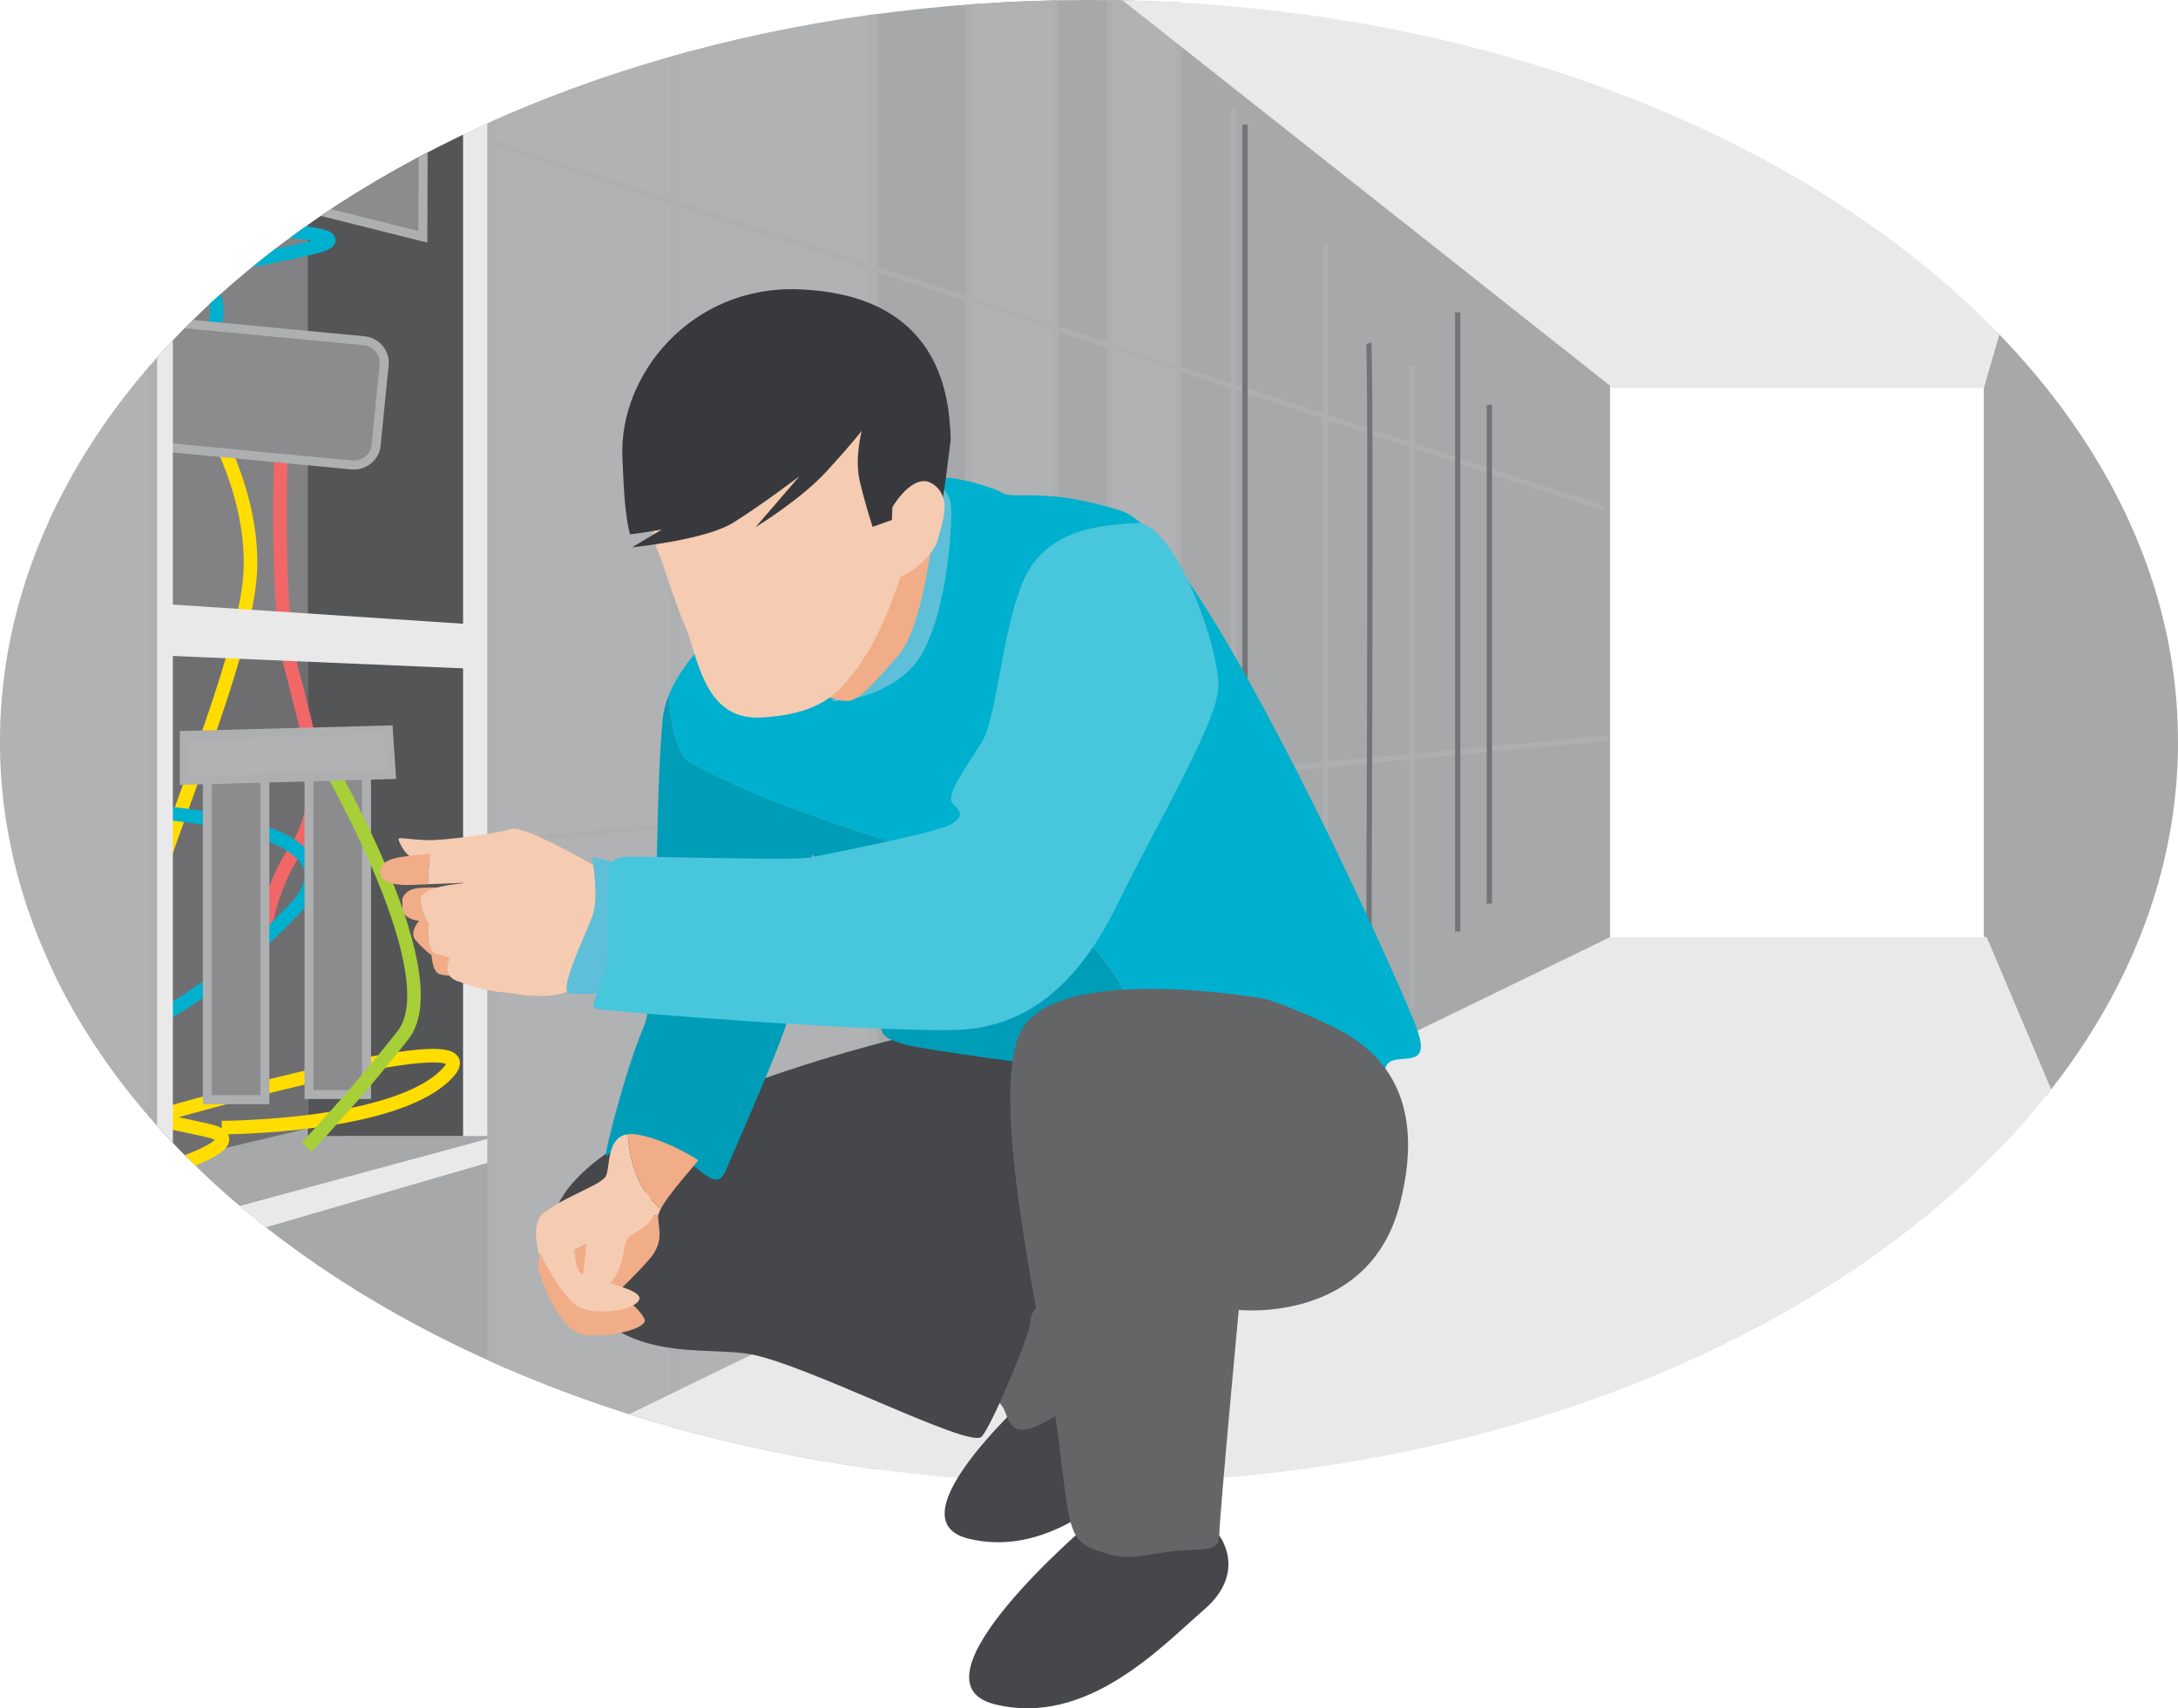
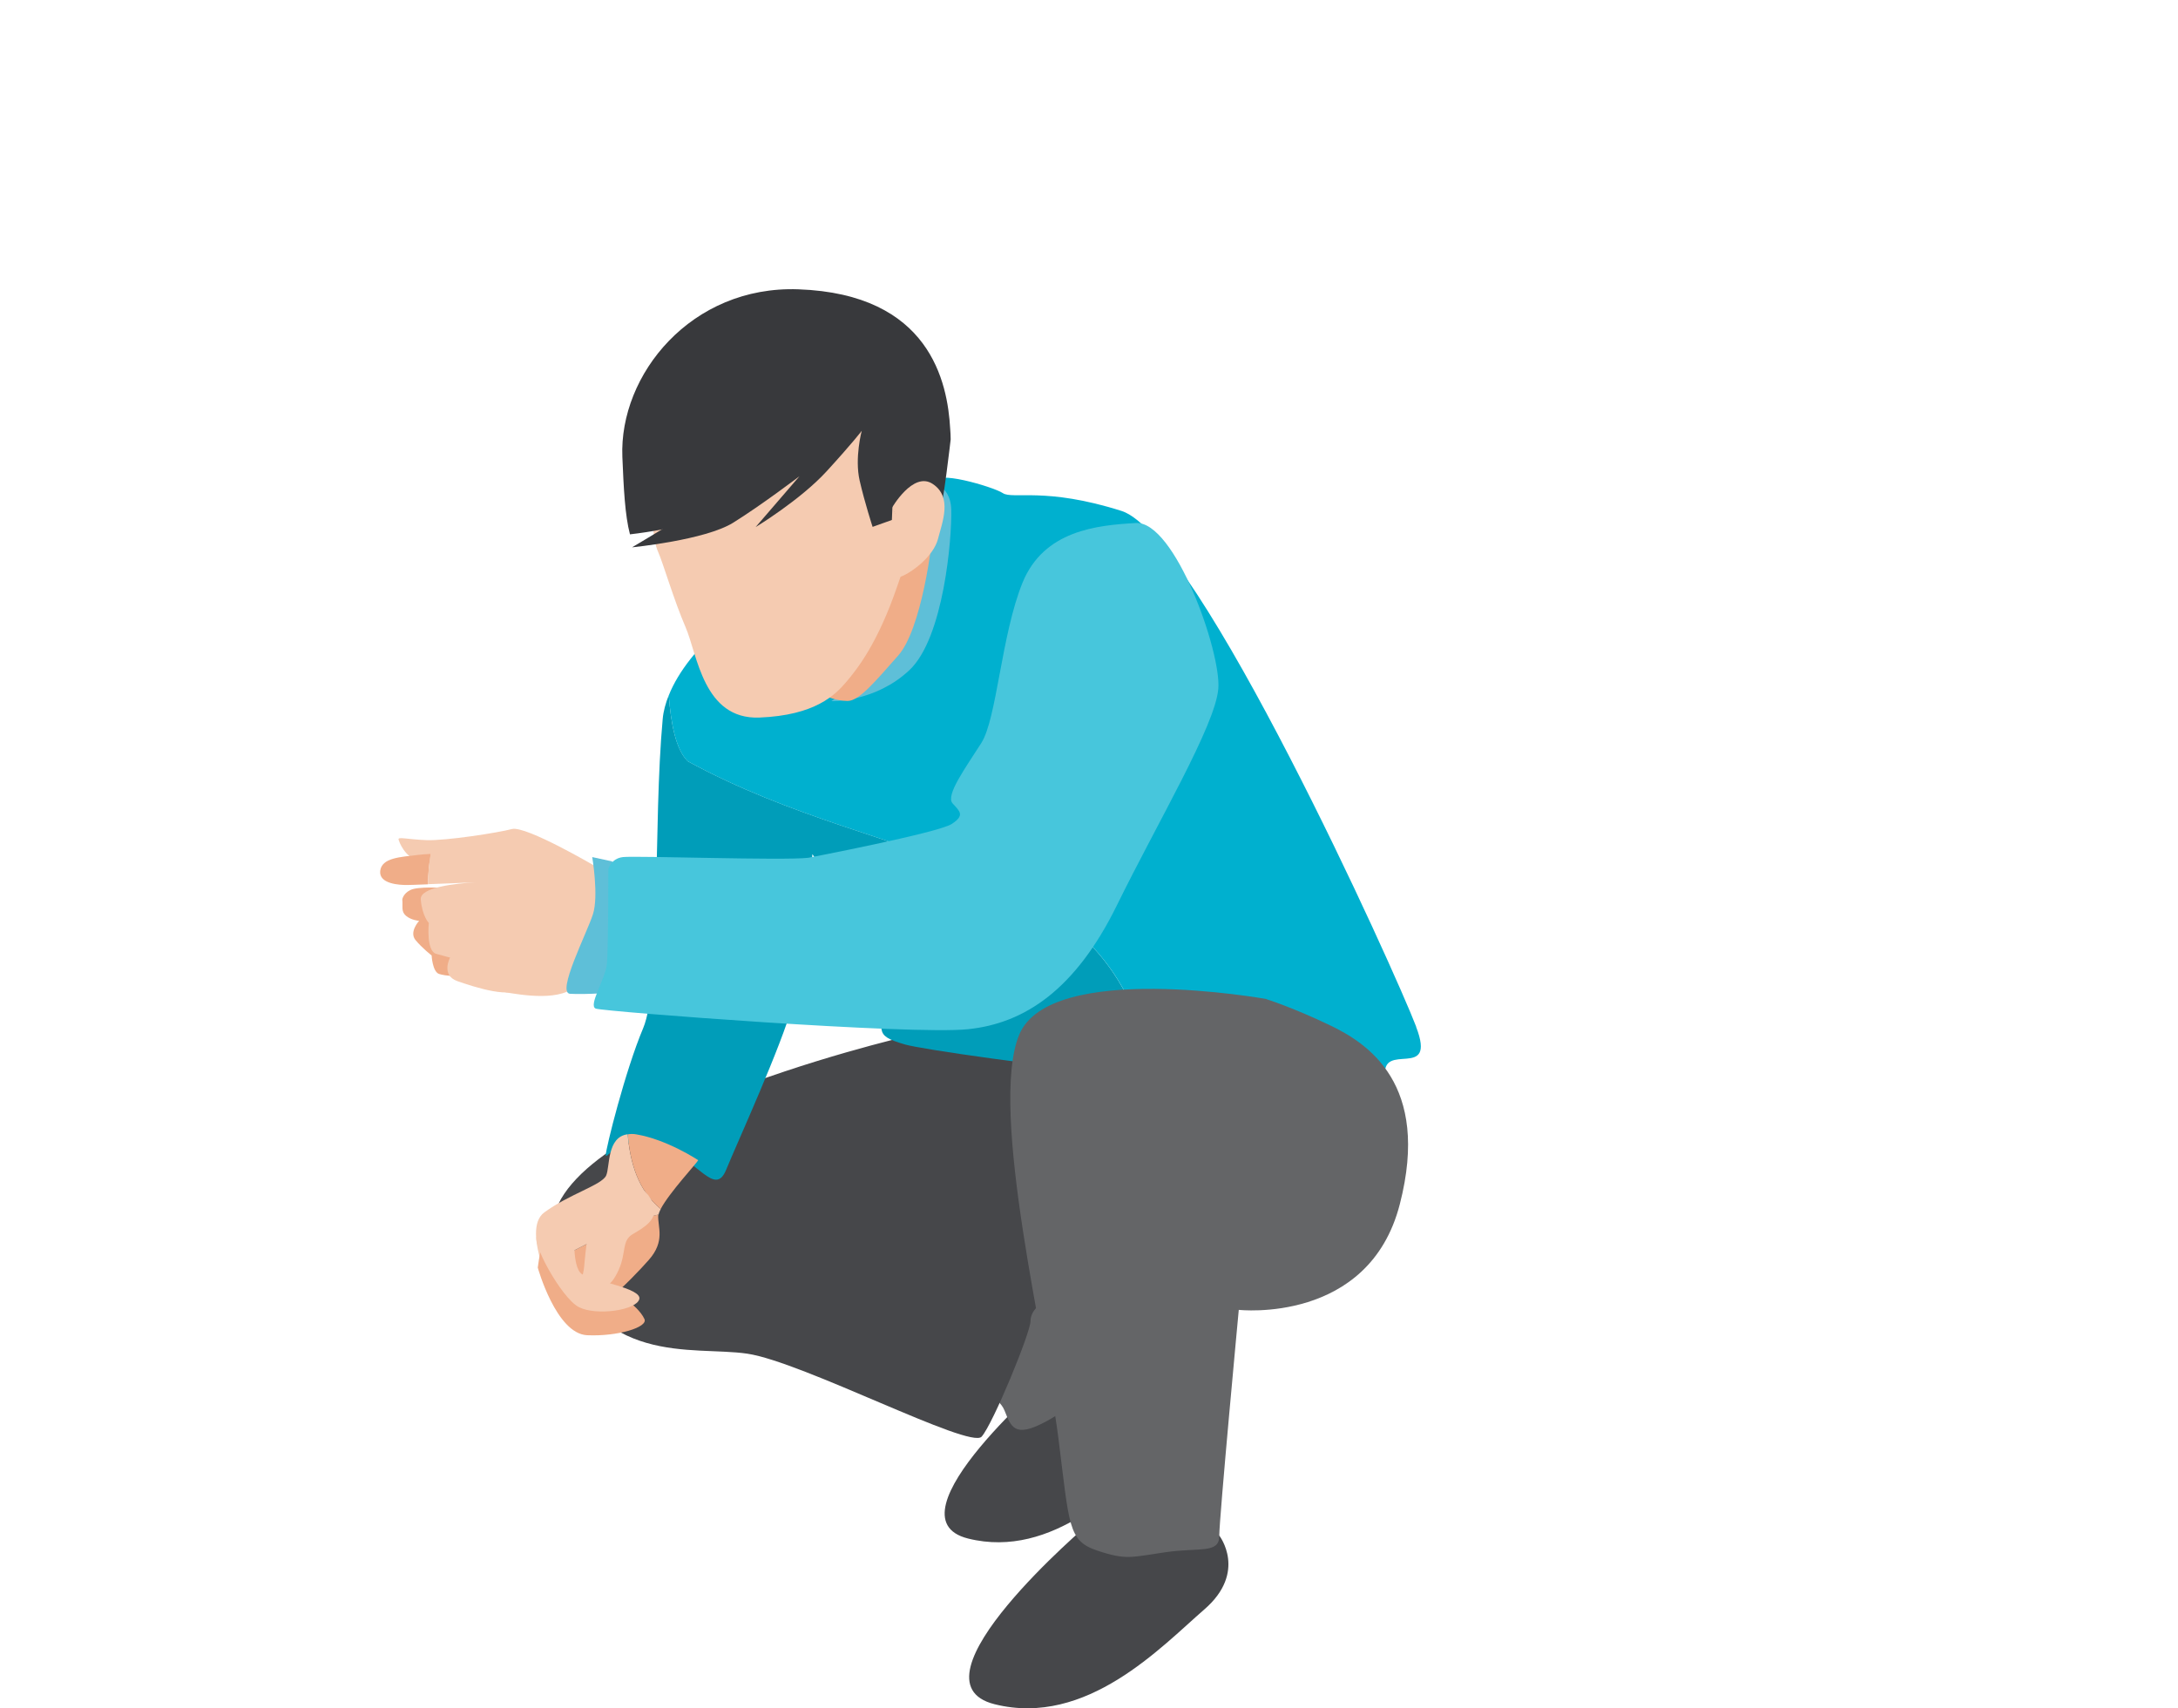
<svg xmlns="http://www.w3.org/2000/svg" id="Layer_2" viewBox="0 0 186.35 146.2">
  <defs>
    <style>.cls-1{clip-path:url(#clippath);}.cls-2,.cls-3,.cls-4,.cls-5,.cls-6,.cls-7,.cls-8{fill:none;}.cls-2,.cls-9,.cls-10,.cls-11,.cls-12,.cls-13,.cls-14,.cls-15,.cls-16,.cls-17,.cls-18,.cls-19,.cls-20,.cls-21,.cls-22,.cls-23{stroke-width:0px;}.cls-24{stroke-width:.51px;}.cls-24,.cls-25,.cls-3,.cls-4,.cls-5,.cls-6,.cls-26,.cls-27,.cls-7,.cls-8{stroke-miterlimit:10;}.cls-24,.cls-25,.cls-26,.cls-27,.cls-8{stroke:#adafb1;}.cls-24,.cls-25,.cls-27{fill:#b1b2b3;}.cls-25,.cls-7,.cls-8{stroke-width:.45px;}.cls-3{stroke:#00b0cf;}.cls-3,.cls-4,.cls-5,.cls-6{stroke-width:1.16px;}.cls-4{stroke:#fd0;}.cls-5{stroke:#f16667;}.cls-6{stroke:#a7cf38;}.cls-9{fill-rule:evenodd;}.cls-9,.cls-16{fill:#46474a;}.cls-26{fill:#8c8c8e;}.cls-26,.cls-27{stroke-width:.77px;}.cls-7{stroke:#737477;}.cls-10{fill:#47c6dc;}.cls-11{fill:#5ebfd8;}.cls-12{fill:#828284;}.cls-13{fill:#646567;}.cls-14{fill:#6e6e71;}.cls-15{fill:#545557;}.cls-17{fill:#38393c;}.cls-18{fill:#a7a8a9;}.cls-19{fill:#009db9;}.cls-20{fill:#f0ad88;}.cls-21{fill:#e9e9ea;}.cls-22{fill:#f5cbb1;}.cls-23{fill:#00b0cf;}</style>
    <clipPath id="clippath">
-       <path class="cls-2" d="m186.35,63.48c0,35.05-41.72,63.47-93.17,63.47S0,98.53,0,63.48,41.71,0,93.18,0s93.17,28.42,93.17,63.48Z" />
-     </clipPath>
+       </clipPath>
  </defs>
  <g id="Layer_2-2">
    <g id="Utilities_Graphic">
      <g id="Data">
        <g class="cls-1">
-           <polygon class="cls-18" points="6.17 -49.75 6.17 146.86 137.76 80.69 137.76 32.01 16 -63.17 6.17 -49.75" />
          <polygon class="cls-18" points="169.73 33.21 169.73 80.02 194.33 144.23 191.13 -52.86 169.73 33.21" />
          <rect class="cls-12" x="4.21" y="-63.42" width="27.05" height="156.81" />
          <rect class="cls-21" x="29.54" y="-52.15" width="12.54" height="149.37" />
          <rect class="cls-15" x="26.34" y="-52.15" width="13.28" height="149.37" />
          <polygon class="cls-14" points="26.34 54.42 26.34 96.57 4.45 101.78 4.95 53.59 26.34 54.42" />
          <path class="cls-21" d="m5.44,107.3l.49,2.63,40.88-11.9c-.02-.64-.03-1.29-.04-1.93l-41.33,11.19h0Z" />
          <rect class="cls-27" x="42.08" y="-46.15" width="16.97" height="175.51" />
          <rect class="cls-27" x="57.75" y="-46.15" width="16.97" height="175.51" />
          <rect class="cls-24" x="82.87" y="-46.15" width="7.43" height="175.51" />
          <rect class="cls-25" x="94.96" y="-46.15" width="5.87" height="175.51" />
          <path class="cls-21" d="m169.98,80.2h-32.22S6.91,143.74,7.65,143.74s187.66-3.71,187.66-3.71l-25.33-59.84h0Z" />
          <path class="cls-21" d="m21.43-58.62c.06.03.3.2.71.51,9.8,7.36,115.87,91.32,115.87,91.32h31.73l21.89-75.52" />
          <line class="cls-8" x1="42.58" y1="12.36" x2="137.27" y2="43.52" />
          <line class="cls-8" x1="137.51" y1="63.18" x2="42.58" y2="72.05" />
-           <line class="cls-8" x1="105.54" y1="9.23" x2="105.54" y2="71.81" />
          <line class="cls-8" x1="113.41" y1="86.68" x2="113.41" y2="20.98" />
          <line class="cls-7" x1="106.52" y1="10.67" x2="106.52" y2="71.57" />
          <line class="cls-8" x1="120.79" y1="31.29" x2="120.79" y2="86.2" />
          <path class="cls-7" d="m117.1,29.38c.25.72,0,57.78,0,57.78" />
          <line class="cls-7" x1="124.72" y1="26.73" x2="124.72" y2="79.72" />
          <line class="cls-7" x1="127.43" y1="34.65" x2="127.43" y2="77.33" />
          <polygon class="cls-26" points="36.18 20.27 9.37 13.55 9.37 -62.46 36.43 -62.46 36.18 20.27" />
          <path class="cls-4" d="m14.05,30.09s7.63,8.87,7.38,18.47c-.25,9.59-12.05,32.84-9.59,35.96s-.99,11.75-.99,11.75c0,0,31.73-9.35,27.55-4.56-4.18,4.79-19.43,4.79-19.43,4.79" />
          <path class="cls-5" d="m24.38,30.34s-1.23,19.66.49,26.61c1.72,6.96,3.44,11.27.24,16.07s-2.95,11.99-2.95,11.99" />
          <path class="cls-3" d="m12.32,19.3c1.5,0,21.4.24,14.27,1.92s-12.39,2.16-12.39,2.16" />
          <path class="cls-3" d="m10.85,69.36c1.5,0,21.4,1.06,14.26,8.52-7.13,7.45-12.39,9.58-12.39,9.58" />
          <path class="cls-3" d="m10.85,24.58s8.61-2.88,7.62,2.87c-.98,5.75-9.59,9.11-9.59,9.11" />
          <path class="cls-4" d="m9.87,101.3s13.28-3.36,7.87-4.56-9.59-1.92-9.59-1.92" />
          <rect class="cls-26" x="17.74" y="65.34" width="4.92" height="28.77" />
          <rect class="cls-26" x="26.44" y="64.9" width="4.92" height="28.77" />
          <path class="cls-6" d="m26.96,63.44s11.82,19.68,7.52,25.15-8.24,9.57-8.24,9.57" />
          <polygon class="cls-27" points="33.48 66.29 15.77 66.78 15.77 62.94 33.23 62.47 33.48 66.29" />
          <path class="cls-26" d="m32.19,38.1c-.1,1.03-1.04,1.78-2.1,1.69l-24.05-2.28c-1.06-.1-1.83-1.02-1.73-2.05l.69-6.89c.1-1.03,1.04-1.78,2.1-1.69l24.04,2.28c1.06.1,1.83,1.02,1.73,2.05l-.69,6.89h0Z" />
          <path class="cls-21" d="m41.6,53.51l-34.99-2.31-.29,1.95-.39,2.61,35.59,1.52c0-1.26,0-2.51.08-3.76h0Z" />
          <rect class="cls-21" x="-.46" y="-67.73" width="15.25" height="211.48" />
          <rect class="cls-27" x="-.46" y="-67.73" width="13.52" height="211.48" />
        </g>
        <path class="cls-9" d="m93.21,130.36s-15.98,13.53-8.11,15.49c7.87,1.97,14.26-4.92,17.95-8.12,3.69-3.2,1.28-6.3,1.28-6.3l-11.11-1.08h0Z" />
        <path class="cls-9" d="m90.32,117.38s-14.74,12.48-7.49,14.29c7.26,1.81,13.16-4.54,16.56-7.49,3.4-2.95,1.18-5.81,1.18-5.81l-10.25-.99h0Z" />
        <path class="cls-13" d="m83.44,119.05s1.95.28,2.51,1.67c.56,1.39.84,2.37,3.48.97,2.64-1.39,4.59-3.62,4.03-5.85-.55-2.23-4.31-4.87-4.31-4.87,0,0-3.2,1.67-4.46,2.92-1.25,1.26-1.25,5.16-1.25,5.16Z" />
        <path class="cls-16" d="m77.59,88.69s-33.7,7.8-30.08,18.11c3.62,10.3,11.7,8.35,16.43,9.05,4.73.7,19.07,8.21,20.05,7.1.98-1.11,4.18-8.91,4.18-9.88s.98-2.09,3.9-2.51,17.13-14.06,16.99-17.68c-.14-3.62-1.39-4.46-1.39-4.46,0,0-13.79,2.23-21.3,1.81-7.52-.41-8.77-1.53-8.77-1.53h0Z" />
        <path class="cls-19" d="m58.84,65.14c-1.03-1.02-1.44-3.26-1.62-5.64-.27.68-.46,1.36-.52,2.04-.83,9.05-.14,22.83-1.67,26.45s-3.2,10.31-3.2,10.86,1.25-2.08,4.59-.83,4.73,4.46,5.71,2.09c.97-2.37,4.73-10.58,5.71-14.2.97-3.62,1.67-12.81,1.67-12.81,0,0,5.85,8.49,5.98,11.83.14,3.34-.97,3.62,1.95,4.46,1.43.41,11.41,1.85,21.17,2.84-3.16-19.58-22.2-17.5-39.78-27.09h0Z" />
        <path class="cls-23" d="m121.17,87.87c-1.81-4.74-18.66-42.05-25.2-44.14-6.54-2.08-9.33-.97-10.17-1.53-.83-.55-6.13-2.09-5.57-.84.56,1.26-1.95,1.68-1.95,1.68,0,0-17.74,8.1-21.06,16.47.18,2.38.59,4.62,1.62,5.64,17.59,9.59,36.62,7.51,39.78,27.09,10.17,1.04,20.11,1.58,19.9-.06-.42-3.2,4.46.42,2.64-4.31h0Z" />
        <path class="cls-11" d="m79.25,41.17s2.08.07,2.14,2.46c.06,2.4-.63,10.96-3.59,13.73-2.96,2.77-6.67,2.64-6.67,2.64,0,0,5.54-3.65,6.55-6.61s2.14-9.08,1.83-10.39c-.31-1.32-.25-1.83-.25-1.83h-.01Z" />
        <path class="cls-20" d="m78.31,41.17s1.64,1.27,1.57,3.34c-.06,2.08-1.07,9.37-3.02,11.58-1.95,2.2-3.34,3.9-4.34,3.9s-1.89-.44-1.89-.44c0,0,5.55-8.57,6.43-12.4.88-3.84,1.26-5.99,1.26-5.99h-.01Z" />
        <path class="cls-22" d="m50.98,74.16s-5.98-3.52-7.18-3.21c-1.19.32-5.66,1.01-7.3.95s-2.46-.31-2.4-.06c.06.24.5,1.44,1.7,1.88s8.12-.31,8.12,0-1.83,11.03-.63,11.21c1.2.19,4.91.88,6.17-.76s2.9-6.99,2.46-8.31c-.44-1.32-.95-1.7-.95-1.7h.01Z" />
        <path class="cls-22" d="m40.66,75.52c.64-.02,1.07-.04,1.07-.04,0,0-.44,0-1.07.04Z" />
        <path class="cls-20" d="m56.35,103.94c-3.48.75-6.36,2.86-9.96,4.36.68,2.03,1.82,4.03,2.38,4.52,1.07.95,5.29-3.34,6.73-4.98,1.45-1.63.76-2.83.82-3.84,0-.02.02-.05.02-.07h0Z" />
        <path class="cls-22" d="m53.71,97.07c-1.81.23-1.51,2.8-1.85,3.54-.38.81-3.15,1.58-5.29,3.15-1.03.75-.8,2.66-.18,4.54,3.6-1.5,6.48-3.61,9.96-4.36.02-.12.09-.29.18-.47-1.95-1.63-2.6-3.91-2.83-6.4h0Z" />
        <path class="cls-20" d="m56.53,103.47c.7-1.36,3.16-4.01,3.21-4.18,0,0-2.66-1.77-5.3-2.21-.28-.05-.52-.04-.73,0,.22,2.49.88,4.77,2.83,6.4h0Z" />
        <path class="cls-20" d="m46.01,108.48s1.57,5.66,4.22,5.79c2.64.12,5.23-.69,4.91-1.38-.31-.7-1.19-1.39-1.19-1.39,0,0-7.18-6.74-7.5-5.41-.31,1.32-.44,2.4-.44,2.4h0Z" />
        <path class="cls-11" d="m50.67,73.34s.57,3.34.06,4.91c-.5,1.58-3.15,6.73-1.95,6.8,1.19.07,4.21-.06,4.15-.31-.06-.26.19-8.19,0-9.32s-.56-1.7-.56-1.7l-1.7-.37h0Z" />
        <path class="cls-10" d="m52.05,74.42s0,6.73-.12,8.06c-.13,1.32-1.64,3.59-.95,3.84s27.01,2.27,31.85,1.76c4.85-.5,9.19-3.4,12.72-10.58,3.52-7.17,8.44-15.42,8.69-18.57s-3.72-14.35-7.05-14.17c-3.34.19-7.87.63-9.7,5.1-1.82,4.47-2.2,11.65-3.53,13.73-1.32,2.08-3.08,4.47-2.46,5.16.63.7,1.07,1.01-.06,1.76-1.13.76-12.28,2.9-12.28,2.9-2.08.25-14.79-.19-15.86-.06s-1.26,1.07-1.26,1.07h0Z" />
        <path class="cls-22" d="m78.24,45.93s-.21.56-1.45,4.18c-1.7,4.98-3.45,7.15-4.39,8.26-.95,1.11-2.65,2.85-7.43,3.04-4.79.18-5.3-5.39-6.31-7.73-1.01-2.33-1.93-5.52-2.37-6.5-.44-.99-.52-2.83-.59-7.44-.06-4.6,4.54-12.22,12.53-12.16,8,.06,11.15,6.76,11.33,10.2.01.22.02.47.03.74,0,0-.54,4.66-.85,5.59-.31.92-.5,1.84-.5,1.84v-.02Z" />
        <path class="cls-17" d="m73.25,34.49c-.43-1.1-.95-2.06-1.66-2.77.71.71,1.22,1.67,1.66,2.77.11-.26.24-.5.35-.77-.11.27-.24.51-.35.77,1.61,4.1,2.03,10.11,6.35,12.36.14-.4.18-.52.18-.52,0,0,.21-1.08.58-2.17.36-1.08.98-6.56.98-6.56,0-.31-.02-.6-.04-.87-.22-4.04-1.74-11.57-12.99-11.97-9.16-.33-15.35,7.3-15.06,14.35.11,2.66.22,4.99.65,6.62,7.06-.82,15.93-3.83,19.35-11.23h0Z" />
        <path class="cls-22" d="m76.29,43.5s1.83-3.22,3.52-2.08c1.7,1.13.81,3.27.44,4.72-.38,1.44-2.14,2.77-3.02,3.15-.88.38-1.39.19-1.39.19,0,0,.19-.94.95-2.71.75-1.76-.5-3.27-.5-3.27Z" />
        <path class="cls-13" d="m108.36,85.5s-18.52-3.34-21.16,3.06,2.37,26.73,3.34,34.39c.97,7.66.83,8.91,3.34,9.75,2.5.84,2.92.56,5.85.14,2.92-.42,4.59.14,4.59-1.39s1.67-19.35,1.67-19.35c0,0,11.14,1.25,13.78-9.05,2.65-10.3-2.78-13.78-5.99-15.31-3.21-1.54-5.43-2.23-5.43-2.23h.01Z" />
        <path class="cls-20" d="m35.81,73.16c-1.57.19-3.15.24-3.28,1.38-.12,1.13,1.7,1.2,2.27,1.2.17,0,.9-.02,1.81-.06.03-.87.1-1.74.24-2.6-.43.02-.8.05-1.04.08Z" />
        <path class="cls-20" d="m34.42,76.99c.06.57-.12,1.01.31,1.38.44.38,1.13.44,1.13.44,0,0-.88.94-.31,1.64.57.69,1.38,1.32,1.38,1.32,0,0,.07,1.38.63,1.58.57.19,1.58.19,1.58.19l-1.26-7.56s-2.14-.13-2.77.19c-.63.31-.69.81-.69.81h0Z" />
        <path class="cls-22" d="m45.19,73.6c-.38-.7-1.2-.64-1.2-.64,0,0-4.73,0-7.14.11-.15.86-.22,1.73-.24,2.6,1.3-.05,2.98-.11,4.05-.16.63-.03,1.07-.04,1.07-.04,0,0-.43.02-1.07.04-1.68.1-4.75.42-4.66,1.47.13,1.45.69,2.01.69,2.01,0,0-.25,2.39.63,2.64s1.19.32,1.19.32c0,0-.82,1.51.63,2.02,1.45.5,4.84,1.63,5.48.44.63-1.19.94-10.13.57-10.82h0Z" />
        <path class="cls-22" d="m49.16,105.26s-.25,3.21.63,3.78c.88.57,5.16,1.2,4.91,2.14-.25.95-3.65,1.45-5.16.69-1.51-.75-4.28-5.85-3.52-6.17.76-.31,3.15-.44,3.15-.44h-.01Z" />
        <path class="cls-22" d="m52.17,102.55s-1.57,1.2-1.89,3.28c-.31,2.07-.25,2.52-.38,3.08s-.31,1.38.69,1.38,1.64-.06,2.33-1.58c.69-1.51.25-2.51,1.2-3.08.94-.56,2.26-1.27,1.76-2.58-1.07-2.83-3.72-.5-3.72-.5h.01Z" />
        <path class="cls-17" d="m66.3,39.67s-5.89,3.28-7.94,4.57c-2.04,1.28-4.28,2.6-4.28,2.6,0,0,6.23-.61,8.64-2.1,2.4-1.49,5.68-3.98,5.68-3.98l-3.75,4.35s3.84-2.33,6.08-4.78c2.24-2.45,3-3.46,3-3.46,0,0-.62,2.32-.18,4.25.44,1.92,1.11,3.97,1.11,3.97l1.65-.59.62-15.68-6.12,1.94-4.52,8.9h0Z" />
      </g>
    </g>
  </g>
</svg>